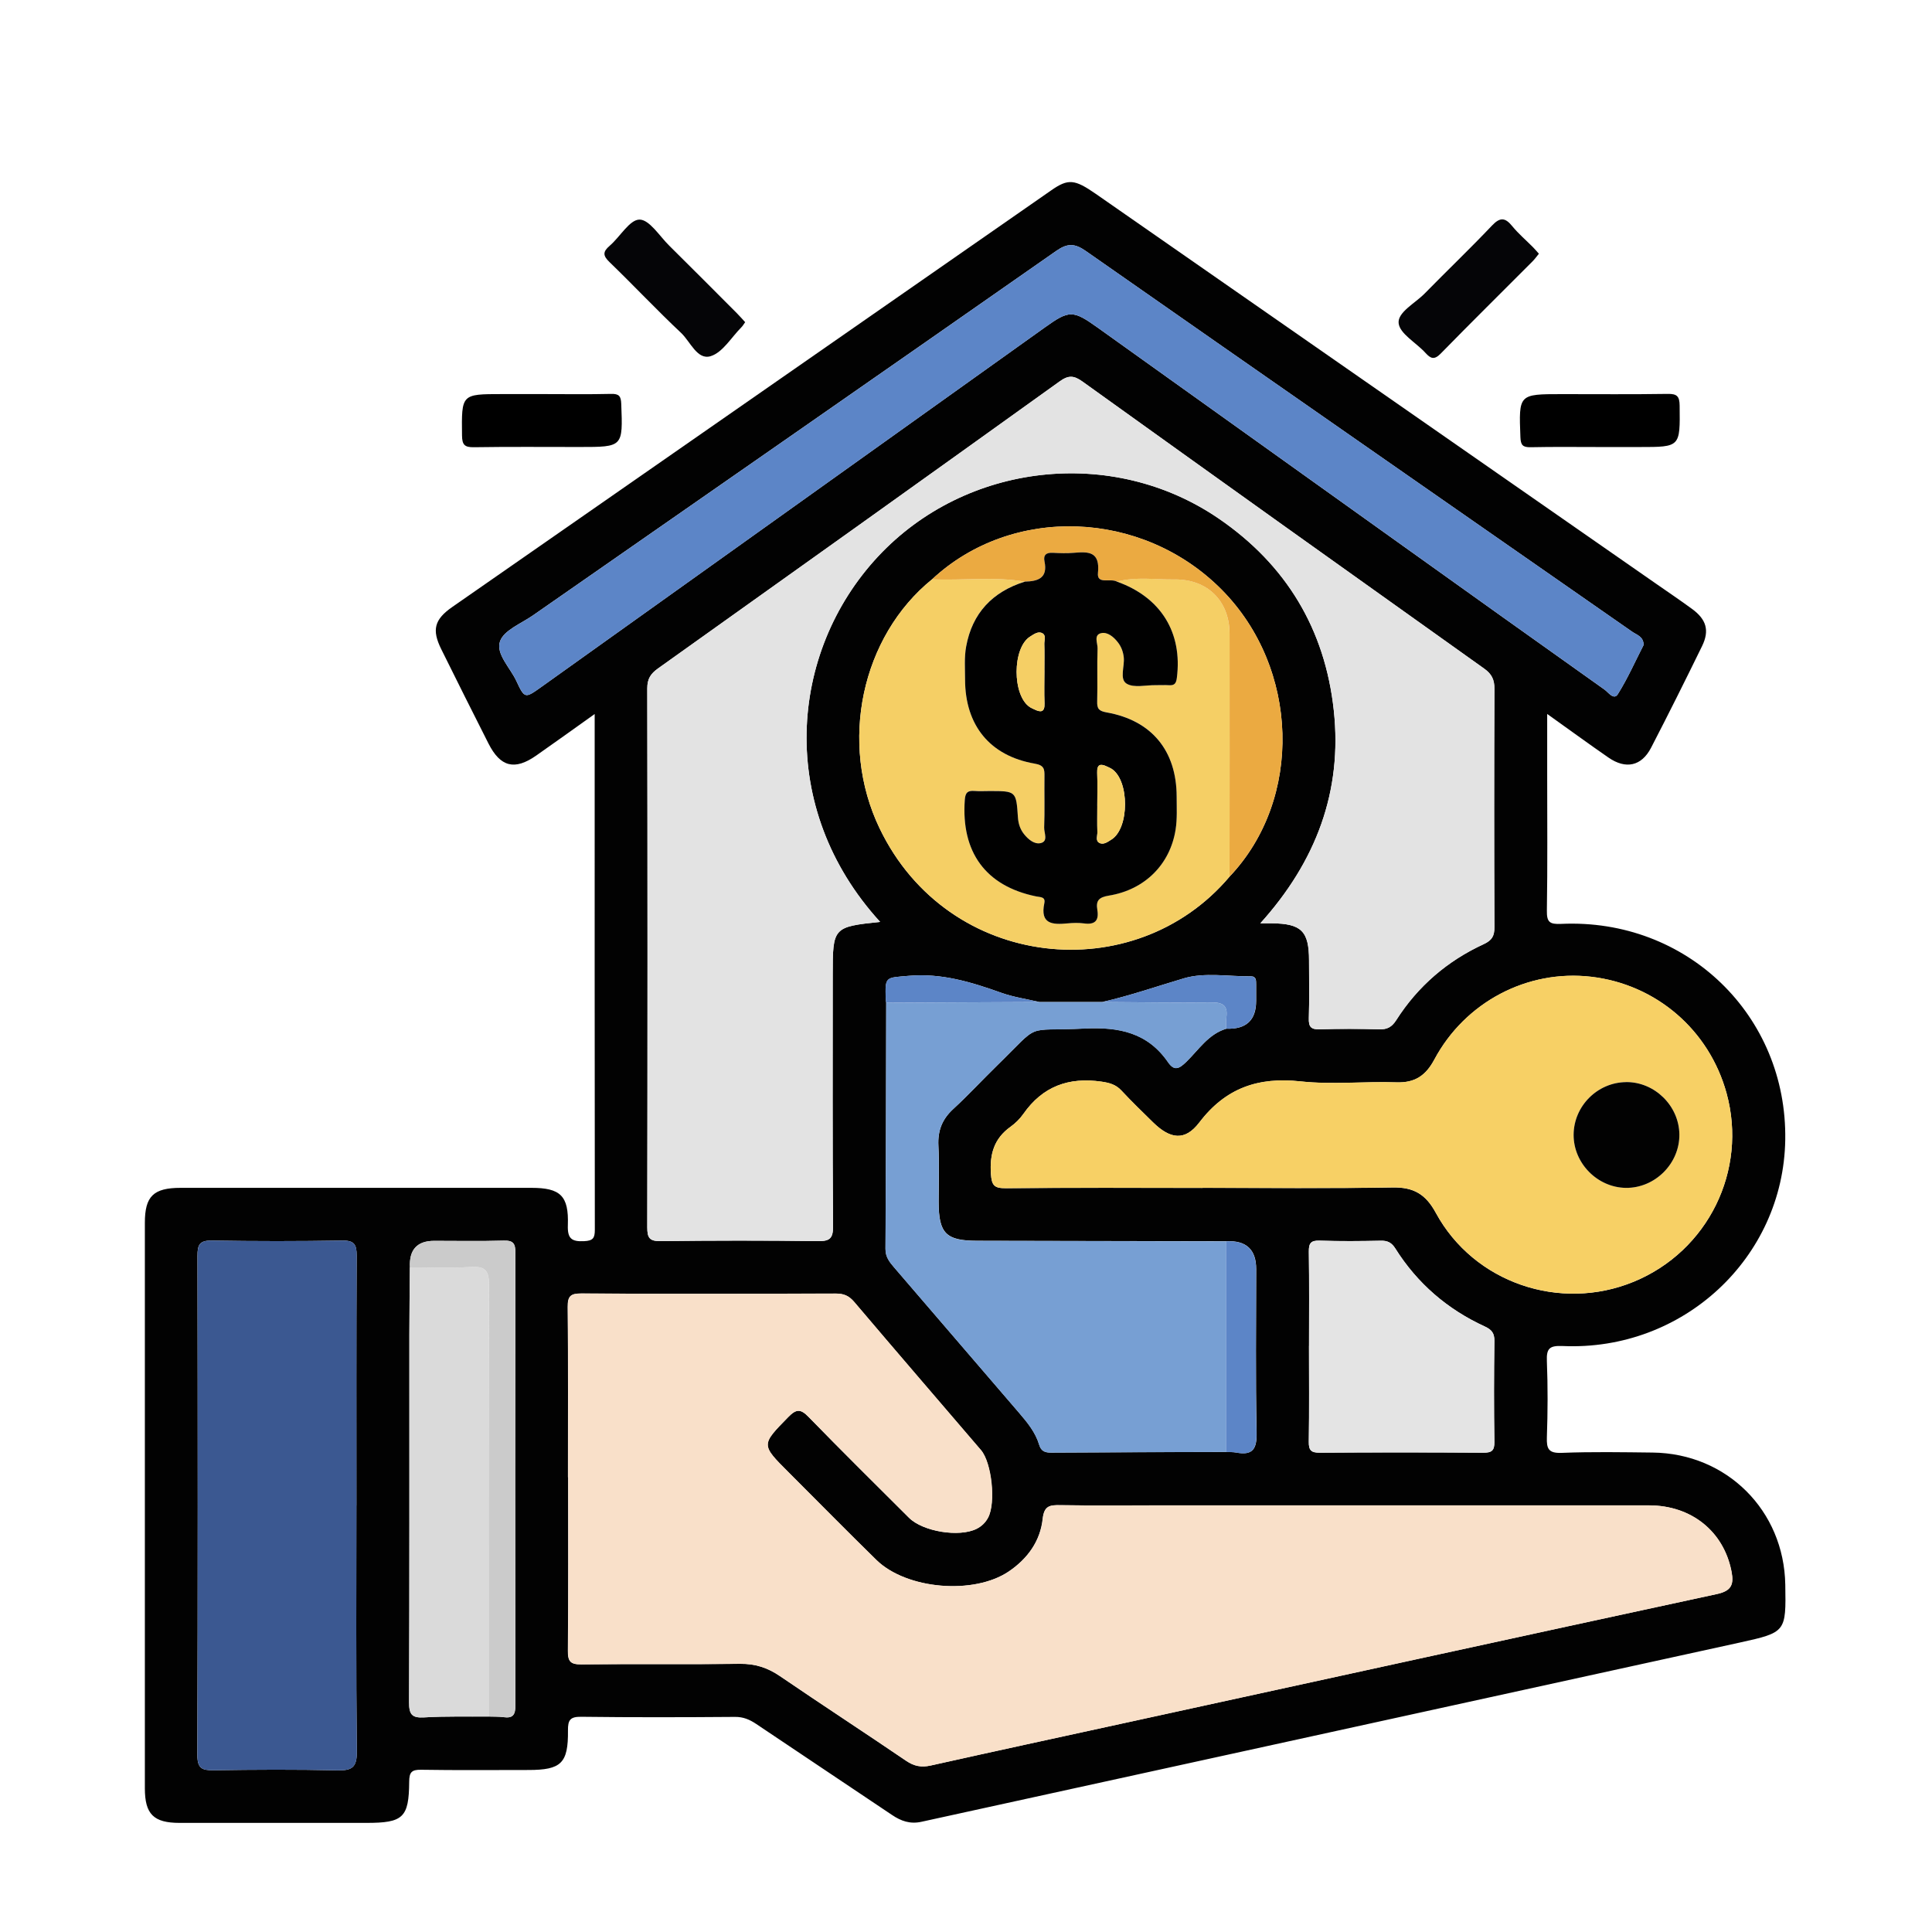
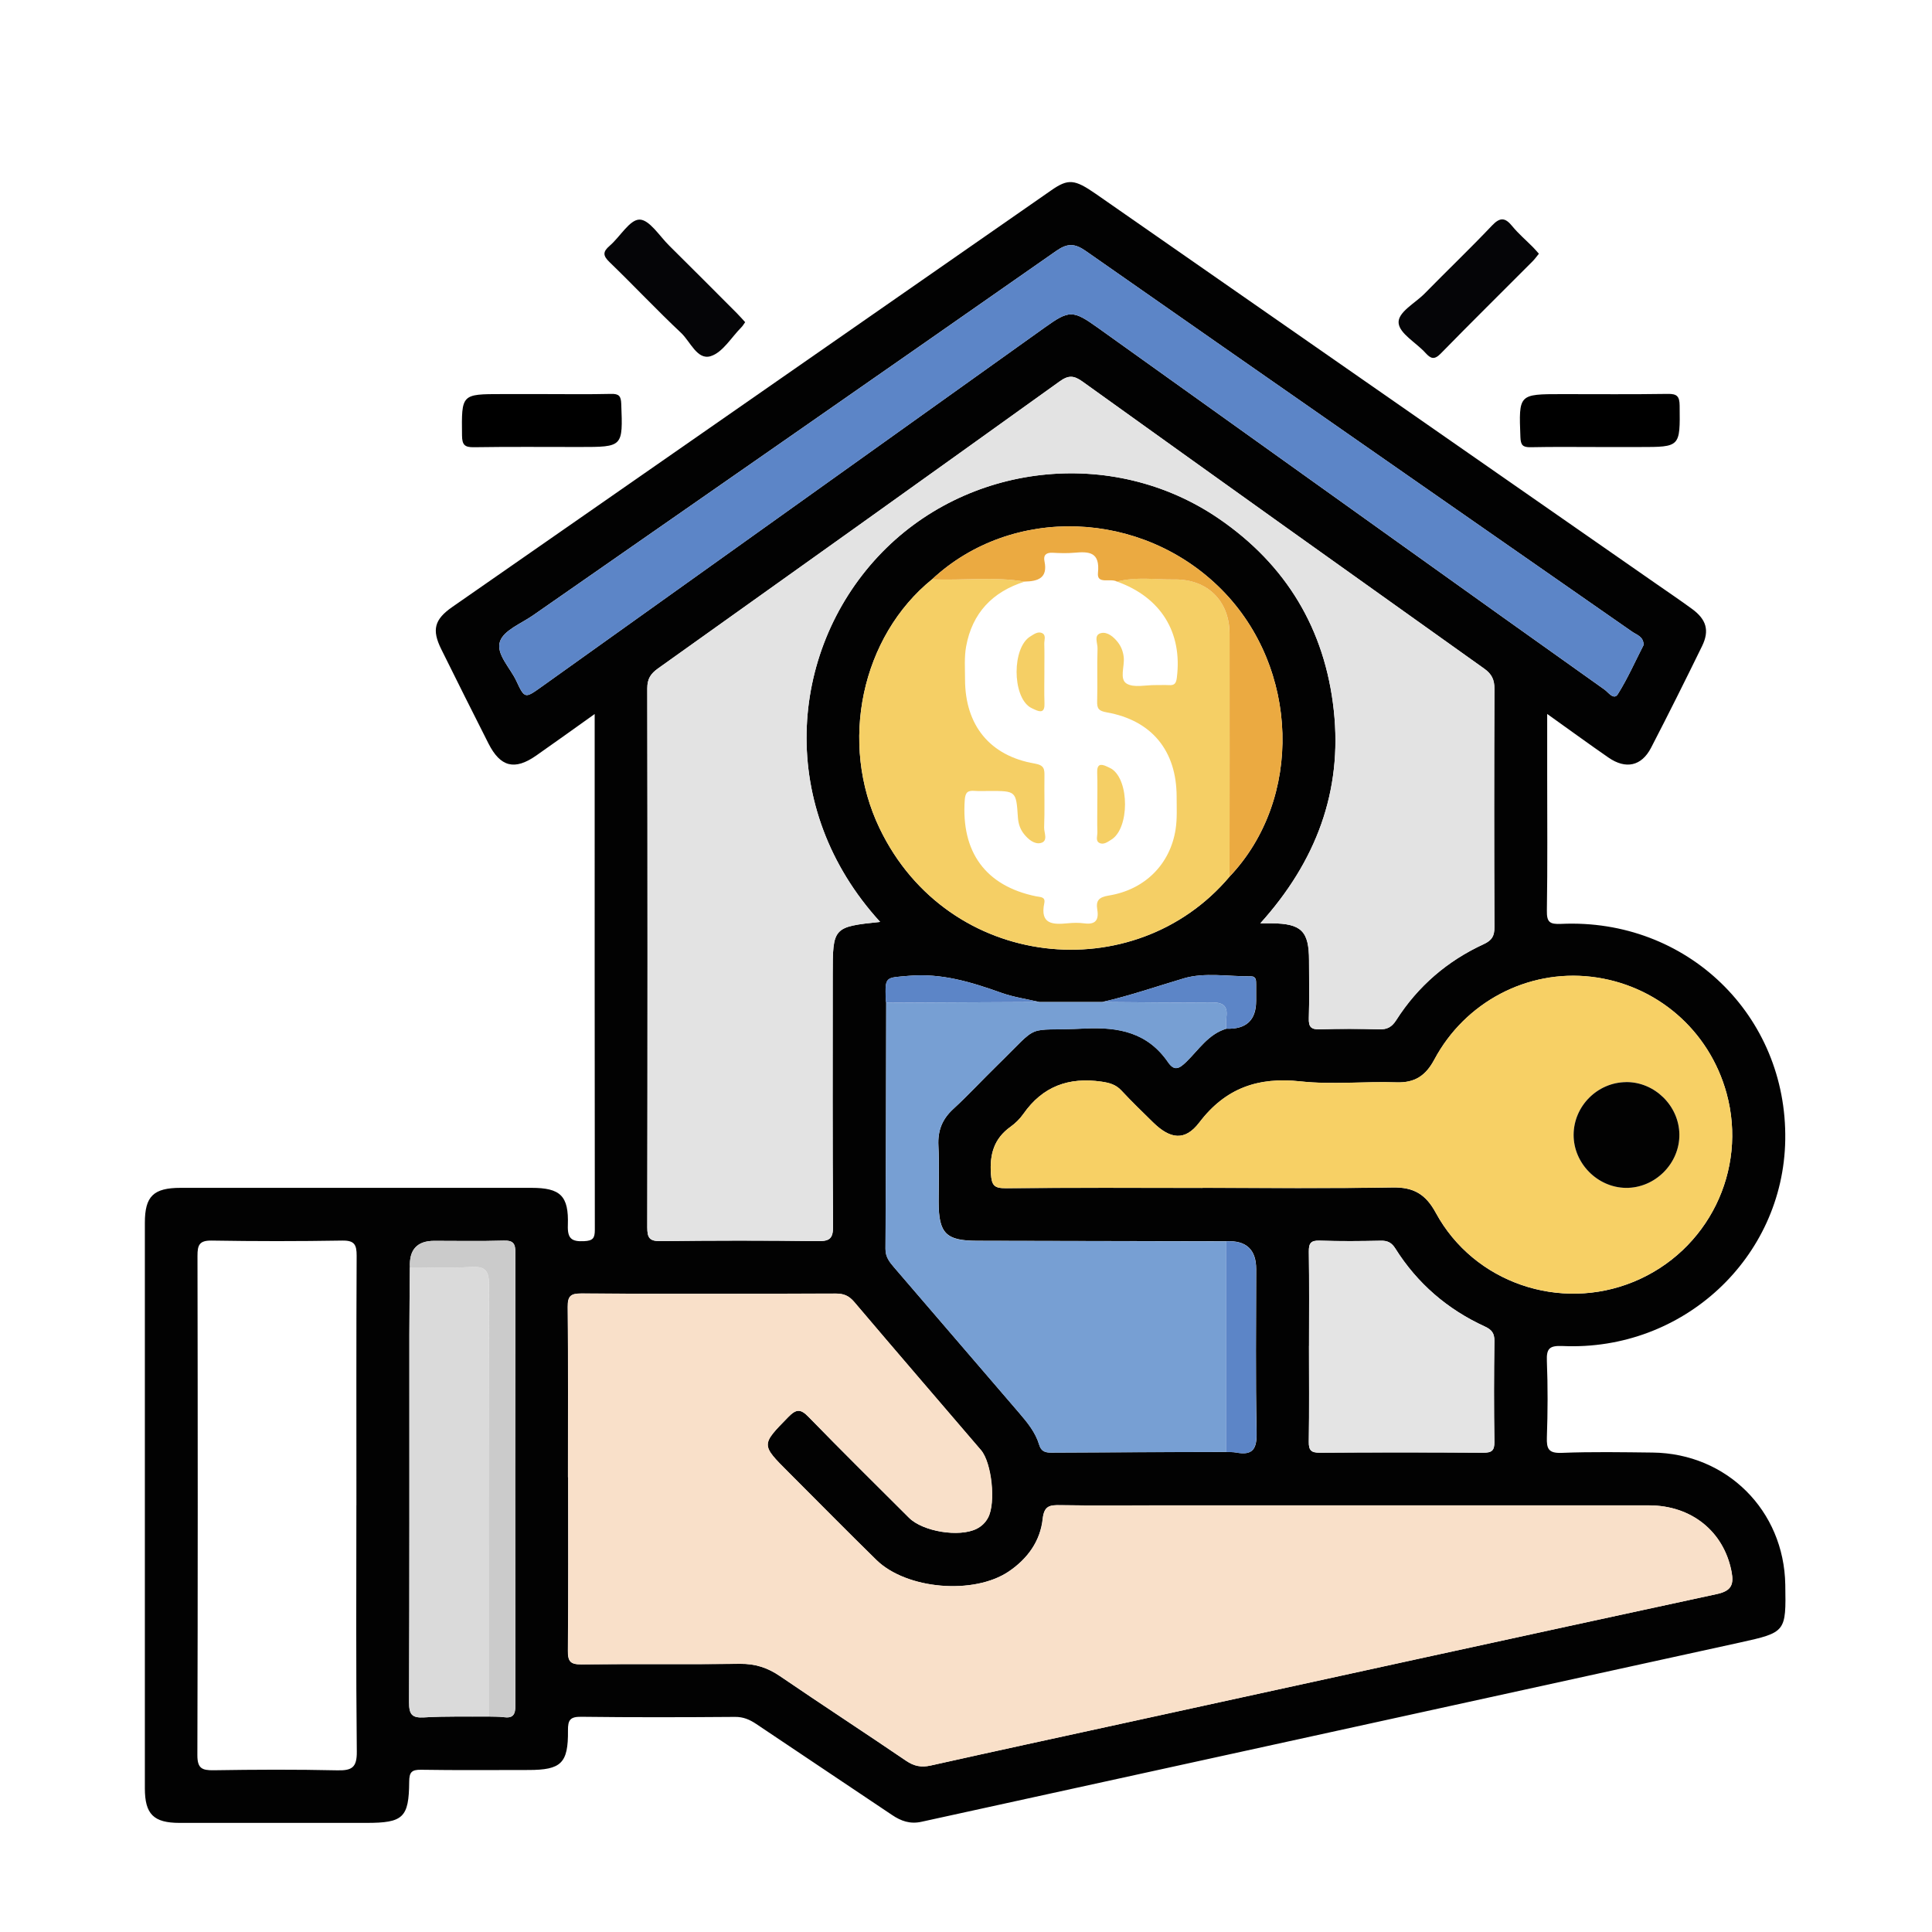
<svg xmlns="http://www.w3.org/2000/svg" id="Layer_1" data-name="Layer 1" viewBox="0 0 500 500">
  <defs>
    <style>
      .cls-1 {
        fill: #e4e4e4;
      }

      .cls-1, .cls-2, .cls-3, .cls-4, .cls-5, .cls-6, .cls-7, .cls-8, .cls-9, .cls-10, .cls-11, .cls-12, .cls-13, .cls-14, .cls-15 {
        stroke-width: 0px;
      }

      .cls-2 {
        fill: #779fd3;
      }

      .cls-3 {
        fill: #020202;
      }

      .cls-4 {
        fill: #ebaa41;
      }

      .cls-5 {
        fill: #010101;
      }

      .cls-7 {
        fill: #e3e3e3;
      }

      .cls-8 {
        fill: #050507;
      }

      .cls-9 {
        fill: #dadada;
      }

      .cls-10 {
        fill: #f7d065;
      }

      .cls-11 {
        fill: #5c85c7;
      }

      .cls-12 {
        fill: #3b5891;
      }

      .cls-13 {
        fill: #cbcbcb;
      }

      .cls-14 {
        fill: #f5cf65;
      }

      .cls-15 {
        fill: #f9e0c9;
      }
    </style>
  </defs>
  <path class="cls-3" d="M153.87,184.81c-5.45,3.88-10.26,7.35-15.13,10.75-5.56,3.88-9.25,2.94-12.33-3.15-4.11-8.12-8.19-16.26-12.22-24.41-2.47-5-1.78-7.68,2.84-10.9,51.67-35.96,103.35-71.91,155.04-107.85,4.39-3.06,6.04-2.88,11.53.93,48.29,33.59,96.57,67.19,144.85,100.79,3.16,2.2,6.35,4.35,9.45,6.62,3.72,2.72,4.56,5.6,2.59,9.63-4.31,8.82-8.69,17.6-13.2,26.31-2.47,4.76-6.54,5.63-11.03,2.52-5.12-3.54-10.15-7.22-15.85-11.28v15.77c0,11.7.11,23.39-.08,35.09-.05,3.01.69,3.61,3.7,3.47,32.5-1.49,58.51,23.67,57.99,55.91-.49,30.55-26.45,54.71-57.58,53.34-3.42-.15-4.25.6-4.11,3.92.26,6.55.23,13.12,0,19.68-.1,3.02.43,4.18,3.84,4.05,7.83-.31,15.69-.17,23.53-.08,19.21.22,34.02,15.01,34.33,34.21.2,12.2.21,12.33-11.77,14.96-70.6,15.49-141.21,30.91-211.81,46.39-2.92.64-5.26-.19-7.61-1.78-11.7-7.87-23.44-15.67-35.13-23.54-1.7-1.14-3.35-1.85-5.49-1.83-13.26.1-26.53.14-39.79-.03-2.89-.04-3.47.85-3.44,3.55.09,8.49-1.77,10.22-10.24,10.22-9.27,0-18.54.09-27.81-.06-2.46-.04-3.02.71-3.04,3.08-.07,9.33-1.56,10.67-11.07,10.67-16.12,0-32.23,0-48.35,0-6.72,0-8.99-2.25-8.99-8.95,0-48.78,0-97.56,0-146.34,0-6.9,2.22-9.06,9.3-9.06,30.24,0,60.47,0,90.71,0,7.53,0,9.73,2.04,9.46,9.67-.12,3.45.95,4.29,4.21,4.13,2.31-.11,2.77-.8,2.77-2.94-.06-44.21-.04-88.43-.04-133.47ZM106.08,327.98c-.05,5.84-.13,11.69-.13,17.53-.01,31.66.04,63.32-.08,94.98-.01,3.16.68,4.17,3.94,3.97,5.54-.34,11.11-.17,16.67-.22,1.28.05,2.57-.01,3.84.16,2.43.34,3.08-.62,3.07-3.03-.07-39.06-.07-78.12,0-117.19,0-2.37-.56-3.19-3.04-3.11-5.98.18-11.97.06-17.96.06q-6.65,0-6.29,6.86ZM241.22,149.93c-18.27,14.8-24.23,42.33-13.56,64.49,17.74,36.84,66,41.54,90.54,12.46,19.06-20.06,18.12-53.96-2.06-74.3-20.58-20.73-54.24-21.92-74.92-2.65ZM285.27,259.32c-5.42,0-10.84,0-16.26,0-3.29-.77-6.69-1.25-9.85-2.38-7.76-2.77-15.46-5.13-23.93-4.4-6.13.53-6.17.1-5.99,6.13,0,.28.08.56.12.84-.05,21.23-.06,42.46-.19,63.69-.01,2.12,1.04,3.41,2.25,4.82,10.78,12.53,21.54,25.07,32.32,37.61,2.14,2.49,4.24,5.04,5.2,8.25.5,1.68,1.47,2.06,3.12,2.05,15.1-.1,30.21-.12,45.31-.17.85.05,1.72,0,2.55.15,4.33.82,5.38-.94,5.29-5.22-.3-14.08-.11-28.16-.11-42.25q0-7.59-7.72-7.2c-21.5-.04-43.01-.09-64.51-.13-8.08-.02-9.94-1.91-9.95-10.13,0-4.84.18-9.69-.06-14.52-.19-3.86.98-6.83,3.84-9.46,3.88-3.56,7.45-7.45,11.22-11.13,11.86-11.57,6.72-8.9,22.84-9.7,8.88-.44,16.28,1.08,21.55,8.74,1.62,2.35,2.89,1.65,4.67-.08,3.23-3.12,5.72-7.21,10.39-8.61q7.72.3,7.72-7.19c0-1.42,0-2.84,0-4.25-.01-.99.08-2.12-1.38-2.11-5.8.05-11.97-1.07-17.32.52-7.01,2.08-13.94,4.49-21.09,6.12ZM147.03,382.31c0,14.97.07,29.95-.07,44.92-.03,2.78.69,3.55,3.5,3.51,13.69-.15,27.38.04,41.07-.14,3.92-.05,7.13,1.01,10.32,3.19,10.82,7.39,21.8,14.53,32.63,21.9,2.07,1.41,3.94,1.77,6.35,1.23,16.53-3.69,33.08-7.27,49.62-10.88,51.3-11.2,102.59-22.43,153.91-33.51,3.75-.81,4.37-2.52,3.73-5.8-2-10.35-10.31-17.13-21.38-17.14-42.64-.02-85.28,0-127.93,0-8.13,0-16.26.08-24.39-.05-2.68-.04-4.18.09-4.56,3.55-.62,5.77-3.92,10.31-8.75,13.59-9.04,6.13-26.49,4.68-34.3-2.96-7.64-7.48-15.14-15.11-22.71-22.67-7.22-7.21-7.13-7.12-.1-14.31,2.08-2.13,3.21-2.17,5.29-.02,8.55,8.79,17.28,17.41,25.96,26.07,3.6,3.6,13,5.11,17.48,2.88,1.33-.66,2.32-1.62,3-2.92,2.02-3.81.95-14.18-1.86-17.47-10.94-12.78-21.93-25.52-32.81-38.35-1.34-1.58-2.68-2.15-4.71-2.15-21.96.06-43.93.09-65.89-.02-2.77-.01-3.55.67-3.52,3.49.15,14.69.07,29.38.07,44.07ZM227.77,238.59c-26.9-29.46-23.66-69.78-.54-94.57,22.66-24.29,60.59-28.68,88.18-9.81,17.46,11.94,27.51,28.65,29.77,49.65,2.26,20.92-4.58,39.09-19.01,55.09,1.57,0,2.27,0,2.97,0,7.66.08,9.62,2.03,9.63,9.6,0,4.99.11,9.99-.05,14.97-.07,2.22.55,2.94,2.83,2.87,5.13-.17,10.27-.15,15.4,0,2.09.06,3.27-.62,4.42-2.42,5.58-8.74,13.2-15.29,22.6-19.62,2.18-1.01,2.8-2.15,2.78-4.45-.09-20.54-.09-41.08,0-61.62.01-2.38-.68-3.83-2.65-5.24-34.7-24.7-69.37-49.46-103.97-74.3-2.21-1.59-3.61-1.67-5.86-.06-34.61,24.84-69.27,49.6-103.97,74.31-1.92,1.37-2.79,2.7-2.79,5.16.08,46.5.08,92.99,0,139.49,0,2.7.56,3.6,3.45,3.56,13.55-.17,27.1-.18,40.65,0,3.15.04,4-.68,3.98-3.92-.17-21.68-.09-43.36-.09-65.04,0-12.25.1-12.37,12.26-13.65ZM311.23,307.42c16.4,0,32.81.18,49.21-.1,5.41-.09,8.53,1.73,11.14,6.55,9.85,18.14,32.15,25.71,51.25,17.84,19.2-7.91,29.47-28.78,24.01-48.75-4.49-16.39-18.22-28.21-35.07-30.17-16.43-1.91-32.58,6.49-40.57,21.44-2.22,4.15-5.02,6.05-9.81,5.89-8.26-.28-16.62.64-24.8-.25-10.98-1.2-19.42,1.72-26.23,10.66-3.67,4.83-7.49,4.32-11.98-.08-2.75-2.7-5.52-5.37-8.14-8.19-1.45-1.56-3.05-2.01-5.16-2.32-8.51-1.24-15.25,1.22-20.24,8.36-.89,1.27-2.06,2.42-3.32,3.32-4.26,3.05-5.42,7.08-5.07,12.2.2,3.01.9,3.72,3.85,3.69,16.97-.15,33.95-.07,50.93-.07ZM92.24,389.58c0-21.53-.05-43.07.06-64.6.01-2.86-.58-3.98-3.72-3.92-11.26.19-22.53.19-33.8,0-3.19-.05-3.68,1.16-3.67,3.96.08,43.07.1,86.14-.03,129.2,0,3.39,1.14,3.96,4.17,3.92,10.69-.17,21.39-.22,32.08.02,3.76.08,5.05-.75,5.01-4.83-.23-21.25-.11-42.5-.11-63.75ZM425.36,166.94c0-2.23-1.8-2.63-2.99-3.47-47.12-32.82-94.28-65.59-141.35-98.5-2.9-2.03-4.77-2.06-7.69-.02-45.08,31.51-90.26,62.88-135.4,94.31-3.03,2.11-7.49,3.82-8.52,6.7-1.15,3.25,2.62,6.83,4.22,10.27,2.14,4.59,2.25,4.56,6.41,1.59,43.49-31.05,86.98-62.11,130.47-93.16,6.22-4.44,7.2-4.42,13.58.14,26.32,18.81,52.63,37.63,78.95,56.44,17.39,12.43,34.78,24.86,52.21,37.23.98.69,2.4,2.85,3.46,1.15,2.55-4.08,4.52-8.54,6.64-12.68ZM338.77,348.32c0,8.26.08,16.53-.05,24.79-.03,2.24.61,2.86,2.84,2.85,14.1-.1,28.21-.09,42.31,0,2.18.01,2.91-.52,2.88-2.81-.14-8.69-.12-17.38,0-26.07.03-2.03-.67-2.94-2.48-3.78-9.68-4.44-17.47-11.15-23.15-20.18-.96-1.53-2.01-2.06-3.77-2.02-5.27.11-10.55.16-15.81-.02-2.32-.08-2.84.69-2.81,2.89.12,8.12.05,16.24.05,24.36Z" />
  <path class="cls-6" d="M140.61,101.99c5.85,0,11.69.09,17.54-.05,2.06-.05,2.56.57,2.63,2.61.42,11.13.49,11.13-10.76,11.13-9.13,0-18.25-.08-27.38.06-2.42.04-3.04-.64-3.07-3.05-.12-10.7-.21-10.7,10.34-10.7,3.56,0,7.13,0,10.69,0Z" />
  <path class="cls-6" d="M414.09,115.69c-5.99,0-11.98-.08-17.97.05-2.05.04-2.56-.57-2.64-2.61-.42-11.13-.49-11.13,10.76-11.13,9.13,0,18.25.08,27.38-.06,2.41-.04,3.04.64,3.07,3.05.12,10.7.21,10.7-10.34,10.7-3.42,0-6.84,0-10.27,0Z" />
  <path class="cls-8" d="M192.85,83.38c-.35.48-.61.95-.98,1.32-2.61,2.62-4.84,6.52-7.96,7.48-3.46,1.06-5.23-3.75-7.64-6.02-6.32-5.94-12.26-12.28-18.5-18.3-1.77-1.7-1.81-2.69.03-4.27,2.68-2.3,5.14-6.75,7.7-6.76,2.57,0,5.19,4.28,7.71,6.76,5.87,5.8,11.68,11.65,17.51,17.49.69.7,1.34,1.44,2.13,2.3Z" />
  <path class="cls-8" d="M398.26,65.67c-.57.69-1.05,1.38-1.64,1.97-7.93,7.96-15.93,15.85-23.78,23.88-1.67,1.7-2.59,1.29-3.95-.21-2.38-2.63-6.67-4.95-6.93-7.7-.26-2.81,4.27-5.13,6.73-7.64,5.77-5.89,11.74-11.59,17.42-17.58,2.1-2.22,3.41-2.13,5.25.13,1.61,1.97,3.59,3.65,5.39,5.47.5.5.95,1.05,1.51,1.67Z" />
  <path class="cls-15" d="M147.03,382.31c0-14.69.08-29.38-.07-44.07-.03-2.82.75-3.51,3.52-3.49,21.96.12,43.92.09,65.89.02,2.03,0,3.36.57,4.71,2.15,10.88,12.83,21.87,25.57,32.81,38.35,2.82,3.29,3.88,13.66,1.86,17.47-.69,1.3-1.68,2.26-3,2.92-4.48,2.23-13.88.72-17.48-2.88-8.68-8.67-17.42-17.28-25.96-26.07-2.09-2.15-3.22-2.1-5.29.02-7.03,7.2-7.11,7.11.1,14.31,7.57,7.56,15.06,15.19,22.71,22.67,7.81,7.64,25.26,9.09,34.3,2.96,4.83-3.28,8.13-7.82,8.75-13.59.37-3.46,1.88-3.59,4.56-3.55,8.13.13,16.26.05,24.39.05,42.64,0,85.28-.01,127.93,0,11.06,0,19.38,6.79,21.38,17.14.63,3.28.02,4.99-3.73,5.8-51.33,11.07-102.62,22.31-153.91,33.51-16.54,3.61-33.09,7.19-49.62,10.88-2.41.54-4.28.18-6.35-1.23-10.83-7.37-21.81-14.52-32.63-21.9-3.19-2.18-6.4-3.24-10.32-3.19-13.69.18-27.38-.01-41.07.14-2.81.03-3.53-.73-3.5-3.51.14-14.97.07-29.95.07-44.92Z" />
  <path class="cls-7" d="M227.77,238.59c-12.16,1.28-12.26,1.4-12.26,13.65,0,21.68-.08,43.36.09,65.04.02,3.25-.82,3.97-3.98,3.92-13.55-.19-27.1-.17-40.65,0-2.89.04-3.45-.86-3.45-3.56.08-46.5.08-92.99,0-139.49,0-2.46.87-3.79,2.79-5.16,34.7-24.71,69.37-49.47,103.97-74.31,2.24-1.61,3.65-1.52,5.86.06,34.6,24.84,69.27,49.6,103.97,74.3,1.97,1.4,2.66,2.86,2.65,5.24-.09,20.54-.09,41.08,0,61.62.01,2.31-.6,3.45-2.78,4.45-9.4,4.33-17.02,10.87-22.6,19.62-1.15,1.8-2.32,2.48-4.42,2.42-5.13-.14-10.27-.16-15.4,0-2.28.07-2.9-.65-2.83-2.87.16-4.99.05-9.98.05-14.97,0-7.57-1.97-9.52-9.63-9.6-.7,0-1.4,0-2.97,0,14.43-16,21.27-34.17,19.01-55.09-2.26-21-12.31-37.7-29.77-49.65-27.59-18.87-65.52-14.48-88.18,9.81-23.12,24.79-26.36,65.11.54,94.57Z" />
  <path class="cls-10" d="M311.23,307.42c-16.98,0-33.95-.08-50.93.07-2.94.03-3.65-.68-3.85-3.69-.35-5.11.82-9.15,5.07-12.2,1.26-.9,2.43-2.05,3.32-3.32,4.99-7.13,11.73-9.59,20.24-8.36,2.11.31,3.7.75,5.16,2.32,2.62,2.82,5.4,5.49,8.14,8.19,4.49,4.41,8.3,4.91,11.98.08,6.81-8.95,15.25-11.86,26.23-10.66,8.18.89,16.53-.03,24.8.25,4.78.16,7.59-1.74,9.81-5.89,7.99-14.95,24.15-23.35,40.57-21.44,16.84,1.96,30.58,13.78,35.07,30.17,5.47,19.97-4.81,40.83-24.01,48.75-19.1,7.87-41.4.3-51.25-17.84-2.62-4.82-5.74-6.64-11.14-6.55-16.4.28-32.81.1-49.21.1ZM420.87,280.04c-7.43.04-13.58,6.2-13.62,13.63-.03,7.37,6.15,13.65,13.53,13.74,7.54.09,13.93-6.31,13.84-13.86-.1-7.38-6.38-13.56-13.75-13.52Z" />
-   <path class="cls-12" d="M92.24,389.58c0,21.25-.12,42.5.11,63.75.04,4.08-1.25,4.91-5.01,4.83-10.69-.24-21.39-.19-32.08-.02-3.03.05-4.18-.53-4.17-3.92.12-43.07.1-86.14.03-129.2,0-2.81.49-4.02,3.67-3.96,11.26.19,22.53.19,33.8,0,3.14-.05,3.73,1.07,3.72,3.92-.11,21.53-.06,43.07-.06,64.6Z" />
+   <path class="cls-12" d="M92.24,389.58Z" />
  <path class="cls-2" d="M317.35,375.77c-15.1.04-30.21.07-45.31.17-1.64.01-2.61-.37-3.12-2.05-.96-3.21-3.06-5.75-5.2-8.25-10.77-12.53-21.53-25.08-32.32-37.61-1.21-1.41-2.26-2.7-2.25-4.82.13-21.23.14-42.46.19-63.69,13.22-.06,26.44-.13,39.66-.19,5.42,0,10.84,0,16.26,0,9.4.06,18.81.21,28.21.11,2.91-.03,4.33.73,3.92,3.82-.13.98-.03,1.99-.04,2.99-4.67,1.4-7.16,5.49-10.39,8.61-1.78,1.72-3.06,2.43-4.67.08-5.27-7.66-12.68-9.18-21.55-8.74-16.12.8-10.98-1.88-22.84,9.7-3.77,3.68-7.35,7.57-11.22,11.13-2.86,2.63-4.02,5.6-3.84,9.46.23,4.83.05,9.68.06,14.52,0,8.23,1.87,10.12,9.95,10.13,21.5.04,43.01.09,64.51.13,0,18.17,0,36.34,0,54.51Z" />
  <path class="cls-11" d="M425.36,166.94c-2.12,4.14-4.09,8.59-6.64,12.68-1.06,1.7-2.48-.45-3.46-1.15-17.44-12.37-34.82-24.8-52.21-37.23-26.32-18.81-52.63-37.62-78.95-56.44-6.38-4.56-7.36-4.58-13.58-.14-43.49,31.05-86.98,62.11-130.47,93.16-4.15,2.97-4.27,2.99-6.41-1.59-1.6-3.44-5.38-7.02-4.22-10.27,1.02-2.88,5.49-4.59,8.52-6.7,45.14-31.42,90.32-62.8,135.4-94.31,2.92-2.04,4.79-2.01,7.69.02,47.07,32.9,94.23,65.67,141.35,98.5,1.2.83,2.99,1.24,2.99,3.47Z" />
  <path class="cls-14" d="M318.2,226.87c-24.54,29.08-72.8,24.38-90.54-12.46-10.67-22.16-4.71-49.69,13.56-64.49,7.99.36,16.01-.75,23.97.6-8.35,2.62-13.59,8.15-15.16,16.79-.5,2.77-.28,5.68-.28,8.53.02,11.87,6.42,19.78,18.04,21.77,2.47.42,2.54,1.45,2.51,3.28-.06,4.42.09,8.84-.08,13.26-.05,1.36,1.13,3.53-.89,4.02-1.61.39-3.21-.93-4.32-2.32-1-1.25-1.47-2.69-1.58-4.33-.45-6.82-.48-6.82-7.35-6.82-1.28,0-2.57.08-3.85-.02-1.73-.14-2.4.33-2.55,2.3-.98,13.53,5.39,22.3,18.43,24.98,1.13.23,2.5.08,2.15,1.78-1.14,5.44,2.14,5.59,6.02,5.21,1.41-.14,2.87-.18,4.27.01,2.85.39,3.89-.75,3.43-3.51-.39-2.36.34-3.26,3.01-3.69,9.32-1.52,15.85-8.11,17.25-17.11.44-2.79.27-5.69.27-8.53-.03-11.84-6.44-19.69-18.08-21.76-2.04-.36-2.55-.92-2.49-2.86.13-4.56-.06-9.13.1-13.68.05-1.35-1.09-3.52.93-3.98,1.62-.37,3.21.95,4.31,2.35.89,1.14,1.38,2.43,1.54,3.91.26,2.35-1.17,5.64.74,6.81,1.88,1.15,4.96.35,7.52.39,1.14.02,2.28-.06,3.42.01,1.41.09,1.87-.4,2.06-1.9,1.49-11.73-4.13-20.84-15.49-24.9,4.9-1.31,9.89-.5,14.83-.56,8.59-.11,14.29,5.57,14.3,14.07.03,20.94,0,41.89-.01,62.83Z" />
  <path class="cls-9" d="M126.47,444.24c-5.56.05-11.13-.12-16.67.22-3.26.2-3.95-.81-3.94-3.97.13-31.66.07-63.32.08-94.98,0-5.84.09-11.69.13-17.53,5.27,0,10.55.25,15.8-.1,3.94-.26,4.69,1.24,4.68,4.86-.13,37.16-.08,74.33-.09,111.49Z" />
  <path class="cls-1" d="M338.77,348.32c0-8.12.08-16.24-.05-24.36-.03-2.2.49-2.96,2.81-2.89,5.27.18,10.54.13,15.81.02,1.76-.04,2.81.49,3.77,2.02,5.68,9.04,13.48,15.74,23.15,20.18,1.81.83,2.51,1.75,2.48,3.78-.12,8.69-.13,17.38,0,26.07.04,2.29-.69,2.83-2.88,2.81-14.1-.09-28.21-.1-42.31,0-2.24.02-2.88-.61-2.84-2.85.13-8.26.05-16.53.05-24.79Z" />
  <path class="cls-4" d="M265.19,150.52c-7.96-1.35-15.98-.24-23.97-.6,20.68-19.27,54.34-18.08,74.92,2.65,20.19,20.34,21.13,54.24,2.06,74.3,0-20.95.05-41.89.01-62.84-.01-8.5-5.71-14.18-14.3-14.07-4.94.06-9.93-.75-14.83.56-1.6-.98-5.25.84-4.93-2.24.57-5.47-2.29-5.58-6.17-5.23-1.83.16-3.7.11-5.54,0-1.68-.09-2.47.6-2.13,2.21.91,4.36-1.7,5.18-5.12,5.25Z" />
  <path class="cls-13" d="M126.47,444.24c0-37.16-.04-74.33.09-111.49.01-3.63-.73-5.13-4.68-4.86-5.25.35-10.53.09-15.8.1q-.35-6.86,6.29-6.86c5.99,0,11.98.12,17.96-.06,2.47-.07,3.04.75,3.04,3.11-.07,39.06-.07,78.12,0,117.19,0,2.41-.64,3.37-3.07,3.03-1.26-.18-2.56-.12-3.84-.16Z" />
  <path class="cls-11" d="M317.35,375.77c0-18.17,0-36.34,0-54.51q7.72-.4,7.72,7.2c0,14.08-.19,28.17.11,42.25.09,4.28-.96,6.03-5.29,5.22-.83-.16-1.7-.11-2.55-.15Z" />
  <path class="cls-11" d="M317.35,266.24c0-1-.09-2.01.04-2.99.41-3.09-1.01-3.85-3.92-3.82-9.4.1-18.8-.05-28.21-.11,7.15-1.63,14.08-4.04,21.09-6.12,5.35-1.59,11.51-.46,17.32-.52,1.46-.01,1.37,1.12,1.38,2.11.01,1.42,0,2.84,0,4.25q0,7.49-7.72,7.19Z" />
  <path class="cls-11" d="M269,259.32c-13.22.06-26.44.13-39.66.19-.04-.28-.11-.56-.12-.84-.18-6.03-.14-5.6,5.99-6.13,8.48-.73,16.17,1.63,23.93,4.4,3.16,1.13,6.56,1.61,9.85,2.38Z" />
  <path class="cls-3" d="M420.87,280.04c7.37-.04,13.65,6.14,13.75,13.52.1,7.54-6.29,13.94-13.84,13.86-7.37-.09-13.56-6.37-13.53-13.74.03-7.43,6.18-13.59,13.62-13.63Z" />
-   <path class="cls-5" d="M265.19,150.52c3.43-.07,6.04-.89,5.12-5.25-.34-1.61.45-2.31,2.13-2.21,1.84.1,3.71.16,5.54,0,3.88-.35,6.74-.24,6.17,5.23-.32,3.08,3.33,1.27,4.93,2.24,11.36,4.05,16.98,13.17,15.49,24.9-.19,1.5-.66,1.99-2.06,1.9-1.14-.07-2.28,0-3.42-.01-2.56-.04-5.64.76-7.52-.39-1.91-1.17-.48-4.46-.74-6.81-.16-1.47-.65-2.77-1.54-3.91-1.1-1.41-2.69-2.72-4.31-2.35-2.02.46-.88,2.63-.93,3.98-.16,4.56.03,9.13-.1,13.68-.06,1.94.46,2.5,2.49,2.86,11.63,2.07,18.05,9.92,18.08,21.76,0,2.85.17,5.74-.27,8.53-1.4,8.99-7.93,15.59-17.25,17.11-2.67.43-3.4,1.34-3.01,3.69.46,2.76-.59,3.9-3.43,3.51-1.4-.19-2.86-.15-4.27-.01-3.88.37-7.16.23-6.02-5.21.36-1.71-1.02-1.55-2.15-1.78-13.04-2.68-19.41-11.45-18.43-24.98.14-1.96.81-2.44,2.55-2.3,1.28.1,2.56.02,3.85.02,6.87,0,6.9,0,7.35,6.82.11,1.63.58,3.07,1.58,4.33,1.11,1.39,2.71,2.71,4.32,2.32,2.02-.49.84-2.65.89-4.02.17-4.41.02-8.84.08-13.26.02-1.83-.05-2.86-2.51-3.28-11.62-2-18.02-9.91-18.04-21.77,0-2.85-.23-5.76.28-8.53,1.57-8.64,6.8-14.17,15.16-16.79ZM270.29,173.49c0-2.28.05-4.57-.02-6.85-.03-.93.52-2.18-.47-2.74-1.11-.63-2.22.24-3.16.82-4.7,2.88-4.71,15.35-.05,18.32.36.23.76.38,1.15.57,1.66.81,2.66.69,2.58-1.56-.11-2.85-.03-5.71-.02-8.56ZM283.98,208.54c0,2.28-.05,4.56.02,6.84.03.93-.52,2.18.47,2.73,1.11.63,2.22-.25,3.15-.83,4.7-2.9,4.71-15.34.05-18.32-.36-.23-.76-.38-1.15-.57-1.67-.81-2.65-.66-2.57,1.58.11,2.85.03,5.7.02,8.56Z" />
  <path class="cls-14" d="M270.29,173.49c0,2.85-.08,5.71.02,8.56.08,2.26-.91,2.37-2.58,1.56-.38-.19-.79-.34-1.15-.57-4.66-2.97-4.65-15.44.05-18.32.93-.57,2.05-1.45,3.16-.82.98.56.44,1.8.47,2.74.07,2.28.02,4.56.02,6.85Z" />
  <path class="cls-14" d="M283.98,208.54c0-2.85.08-5.71-.03-8.56-.08-2.24.89-2.39,2.57-1.58.38.19.79.34,1.15.57,4.66,2.98,4.65,15.42-.05,18.32-.93.58-2.04,1.45-3.15.83-.98-.55-.44-1.8-.47-2.73-.07-2.28-.02-4.56-.02-6.84Z" />
</svg>